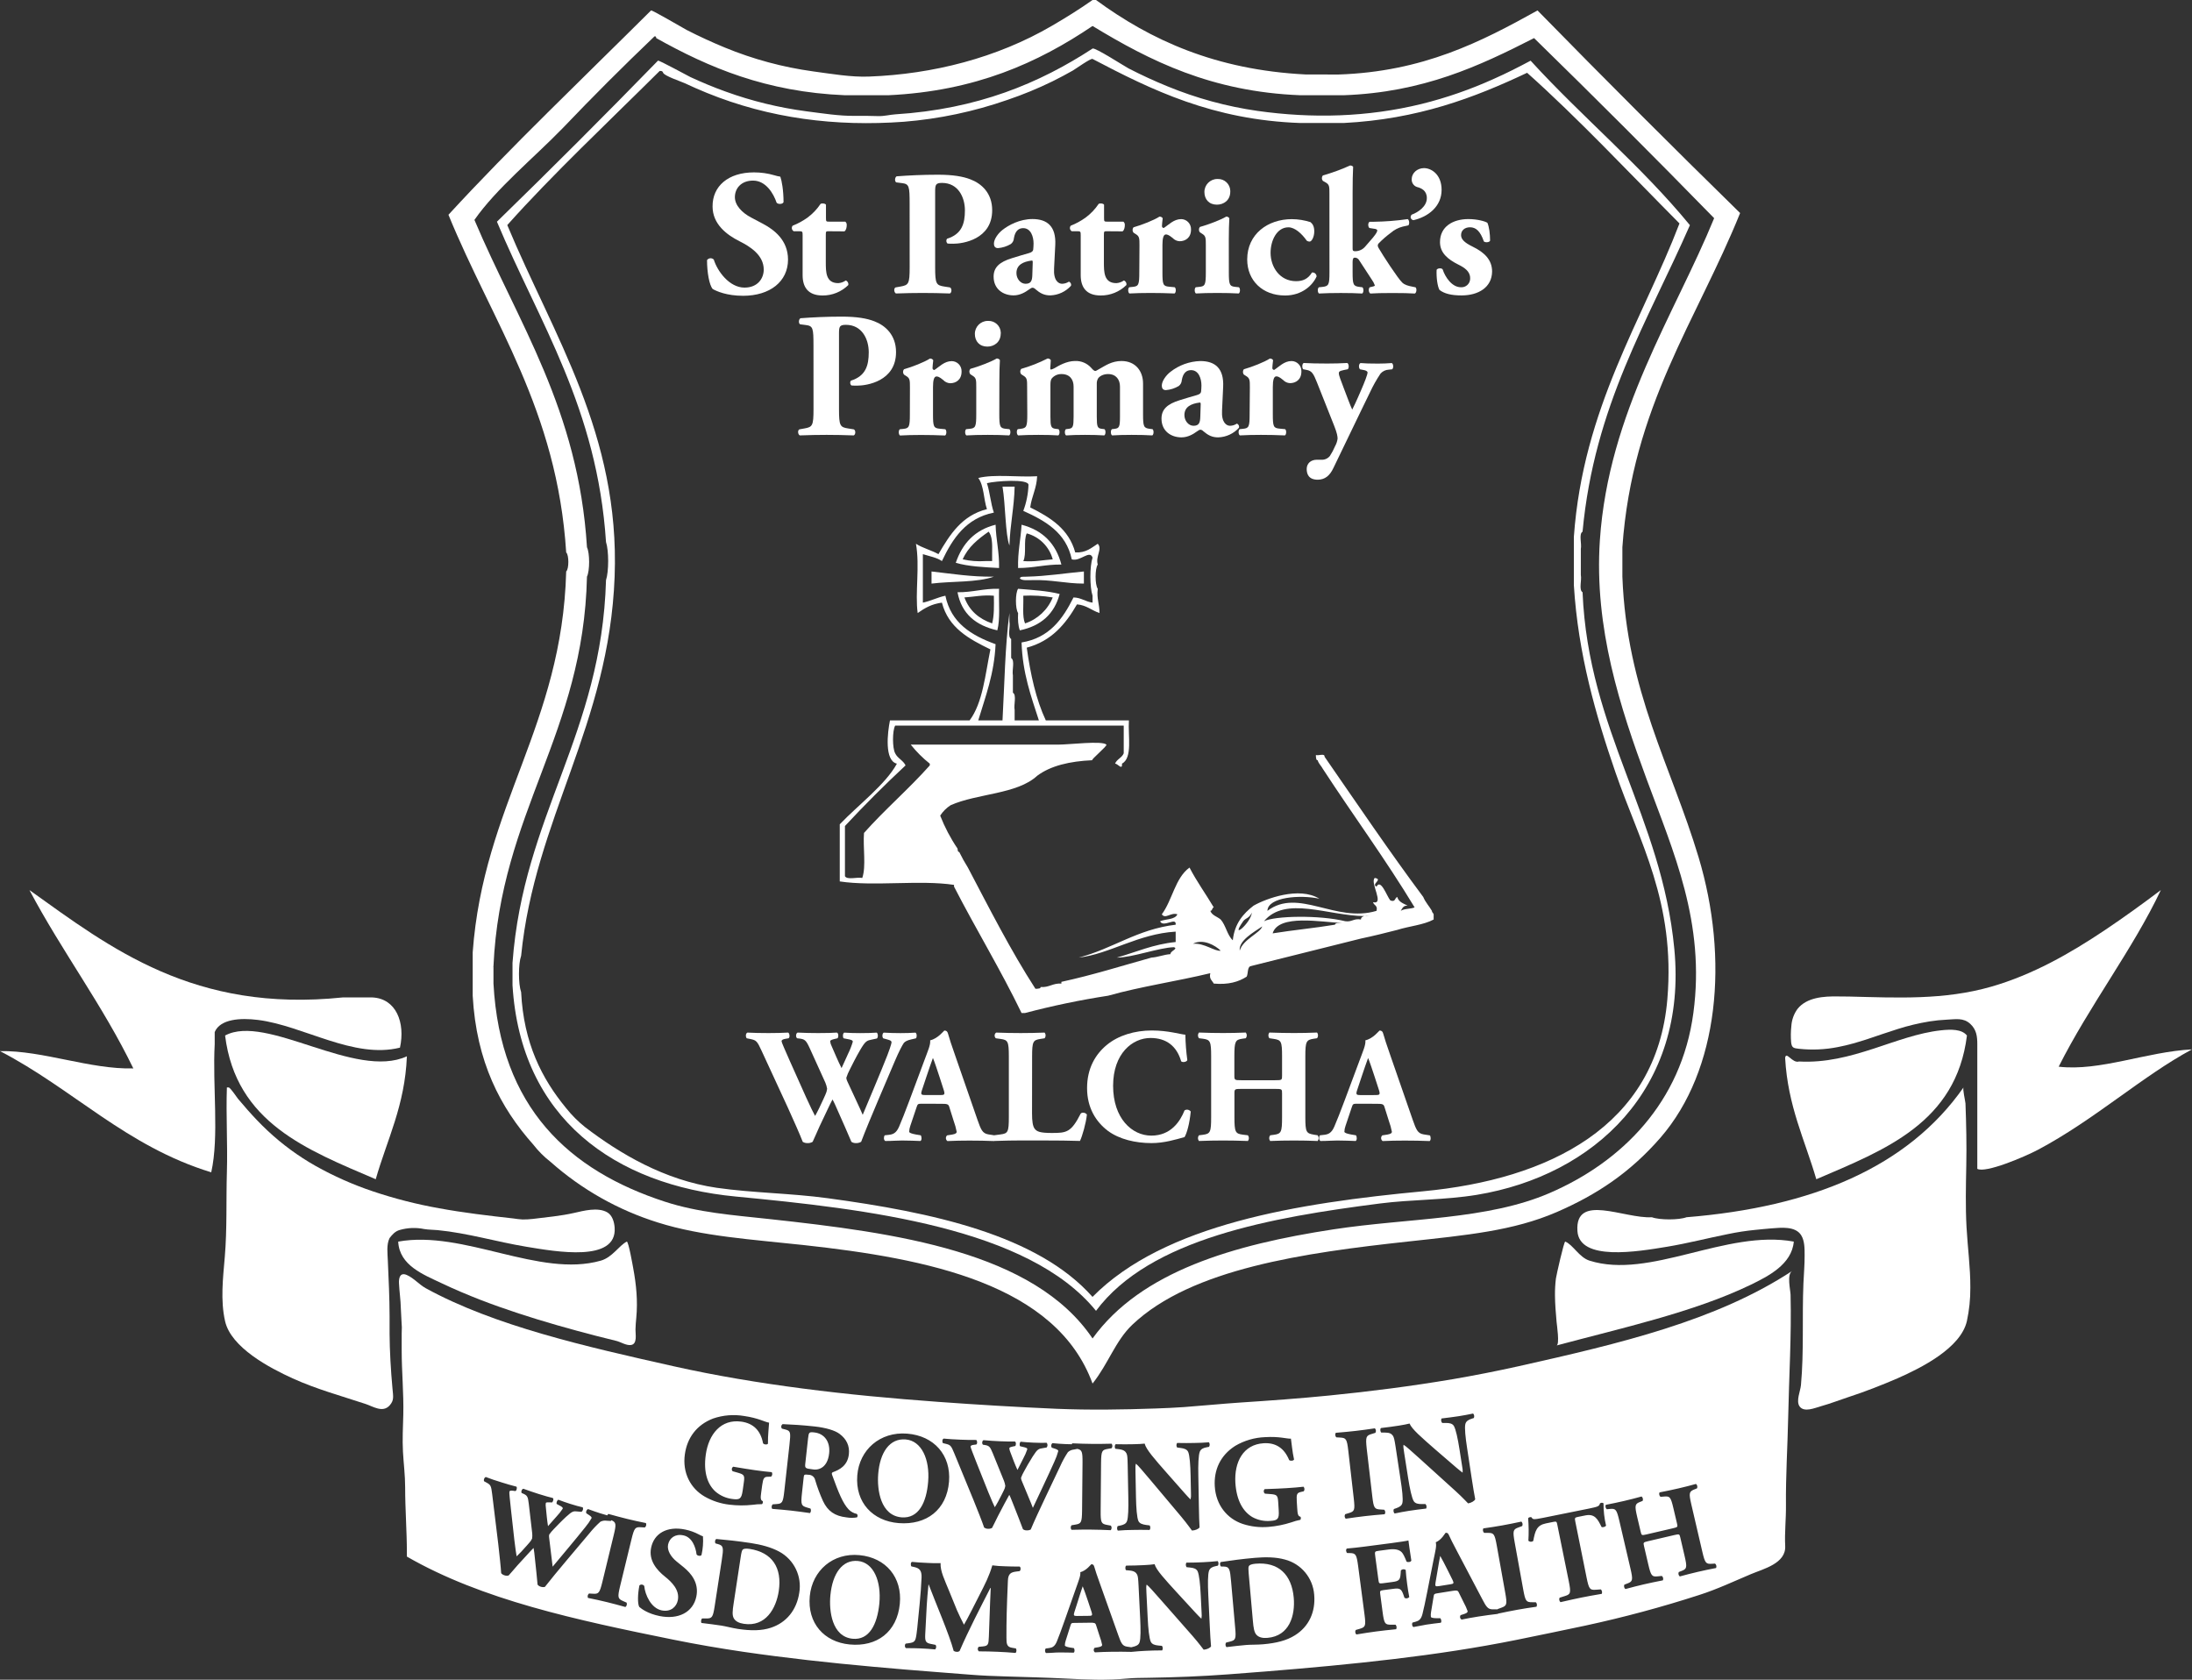
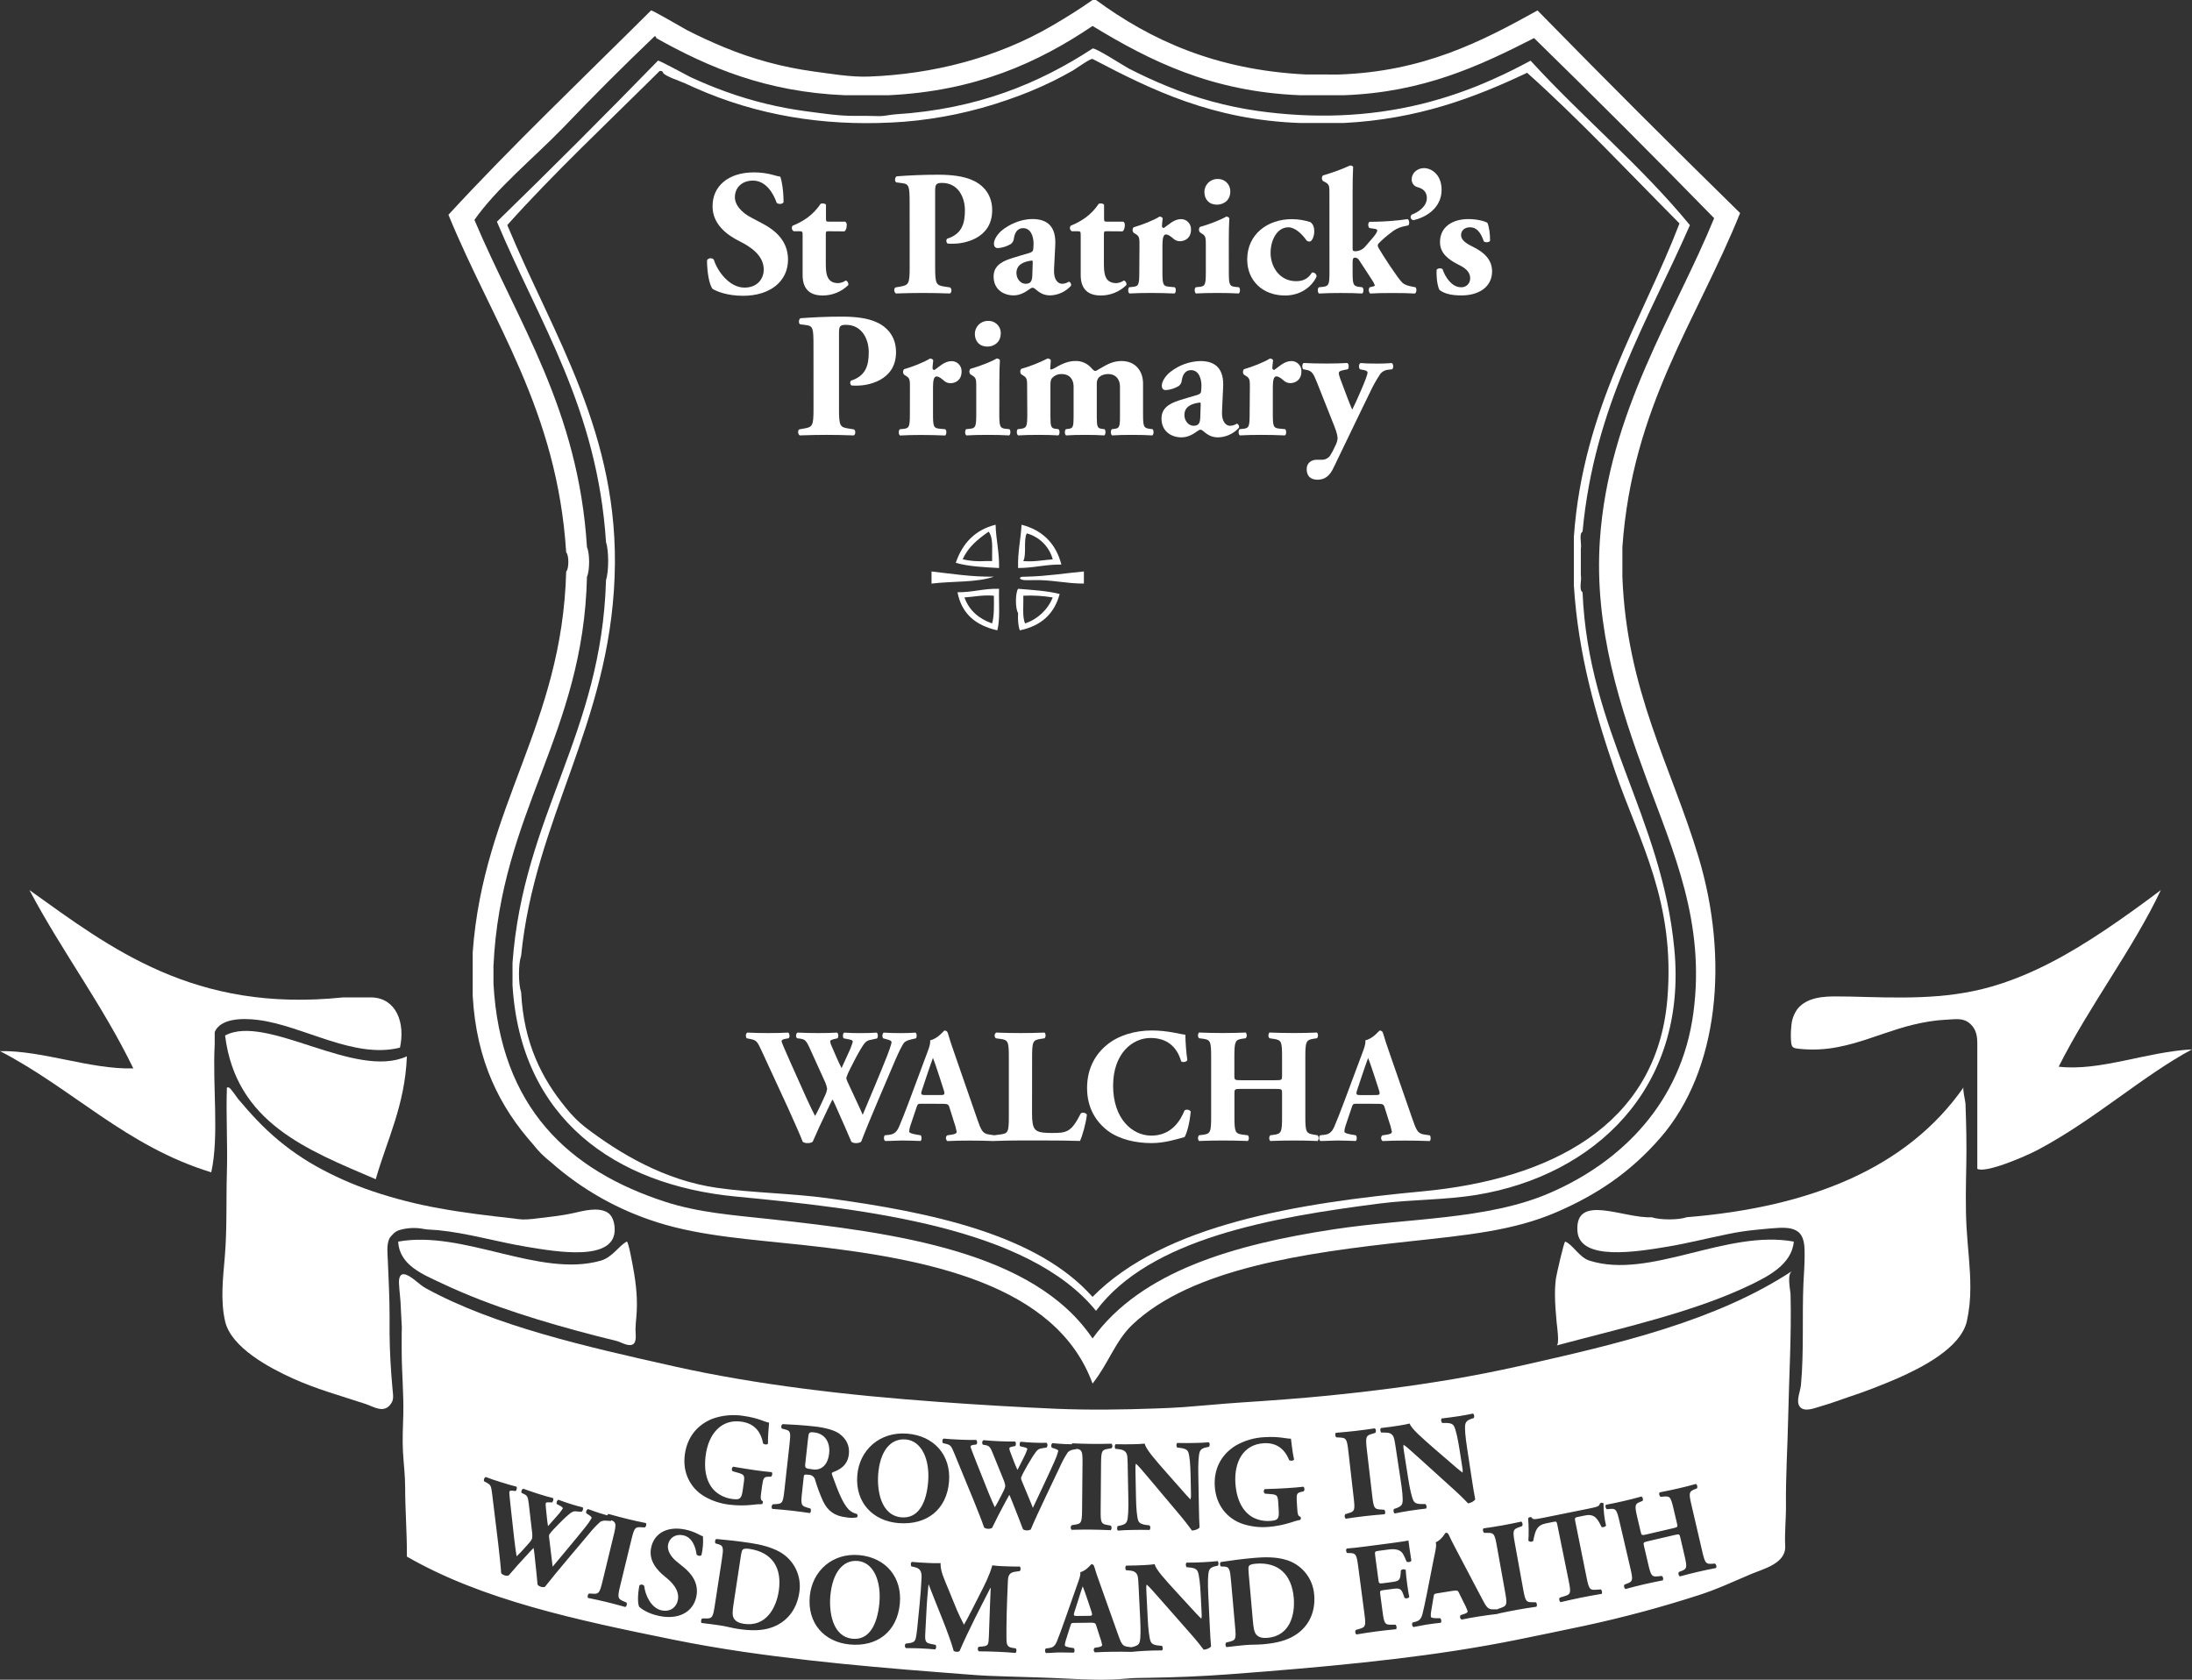
<svg xmlns="http://www.w3.org/2000/svg" id="Layer_1" width="446.61mm" height="342.22mm" viewBox="0 0 1265.98 970.07">
  <rect x="0" y="0" width="1265.98" height="970.07" fill="#333333" stroke="none" />
  <defs>
    <style>.cls-1{fill:#fff;fill-rule:evenodd;}</style>
  </defs>
  <path class="cls-1" d="M589,334.04c1.29,1.38,4.34,1,7,1,11.06-.39,19.35,2,30,2v-7c-11,1-21.27,2.73-33,3-1.5.17-3.69-.36-4,1Z" />
  <path class="cls-1" d="M124,596.04c3.17-7.59,14.92-8.27,25-7,26.3,3.32,55.24,22.69,82,16,3.15-14.35-2.15-28.37-16-29h-17c-86,8.93-134.13-28.49-181-62,18.81,35.52,42.27,66.39,60,103-25,.64-52.22-10.43-77-10,42.15,21.85,72.94,55.06,122,70,4.65-20.68.68-50,2-74v-7Z" />
  <path class="cls-1" d="M1188.98,616.04c17.73-35.27,43.1-68.24,59-102-10.46,7.91-21.12,15.6-32,22.91-20.42,13.71-42.15,26.04-65.91,32.87-27.22,7.83-54.3,6.39-82.07,5.71l-6.64-.06c-7.92-.14-17.9.48-23.24,7.24-2.11,2.91-3.34,6.36-3.54,9.94-.35,3.12-.38,6.26-.11,9.38.36,3.19,1.5,3.32,4.5,3.67,7.51.81,15.11.48,22.52-1,11.81-2.24,22.99-6.82,34.43-10.38,6.07-1.94,12.27-3.42,18.56-4.44,3.29-.52,6.6-.85,9.92-1,5.01-.21,9.58-1.27,13.58,2.49,3.52,3.29,4,7.16,4,11.67v72c4.72,2.64,27.26-6.9,35-11,32.64-17.29,60.26-42.56,89-58-26.32,1.39-53.16,12.78-77,10Z" />
  <path class="cls-1" d="M327,330.04c-2.37,89-47.81,134.86-54,220v25c2.12,38.21,16,64.67,35,86,2.9,3.74,6.26,7.1,10,10,17.95,15.93,39.09,27.86,62,35,25.28,8,54.65,9.8,84,13,71.81,7.83,146,22.53,167,80,9.22-11.59,13.15-24.65,23-34,34.15-32.41,99.45-41.51,159-48,34.18-3.72,61-6.19,86-17,23.06-10,42.38-22.72,60-43,33.86-39,39.63-103.29,22-162-15.87-52.83-41.49-95.8-44-162v-17c5.71-81.29,43-131,68-193-39.42-38.58-78.42-77.58-117-117-32.58,18.08-66,35.36-115,37l-19-.04c-52-2.64-89.45-19.88-121-43h-2c-7.54,5.32-15.47,10.24-23.47,14.9-31.83,18.58-68.81,27.94-105.6,29.32-10.38.43-22.06-1.62-32.38-3-17.5-2.41-34.62-7.04-50.95-13.77-7.5-3.09-14.86-6.48-22.07-10.18-1.8-.93-20.08-11.7-20.53-11.23-38.92,38.75-81.42,79.25-117,118,25.44,62.22,62.77,112.57,68,195,1.66,1.4,1.66,9.6,0,11ZM325,74c17.25-18.08,34.92-35.75,53-53,.85-.18.94.39,1,1,30.38,17,63.53,31.13,109,33h25c50.33-2.34,86.55-18.78,118-40,33.18,20.15,68.7,38,120,40h25c46-1.64,78.43-16.9,110-33,35.09,34.25,69.75,68.92,104,104-22.64,55.4-61,111.95-66,186-3.4,50.71,11.84,96.9,27,138,15.55,42.17,34,82.91,27,135-6.91,51.66-41.3,86-83,104-36.08,15.6-81.44,14.34-125,21-57.27,8.76-111,24.19-139,63-33.86-50.19-113.26-61-187-69-20.9-2.26-40.73-3.72-60-10-55.09-17.94-95.11-54.12-99-126v-9.96c-.83.54-1.24,2.76-1.24,4.98,0-2.24.41-4.48,1.24-5.02,4-89,52-134,54-225v.04c1.66-3.37,1.66-13.63,0-17v-.04c-4.95-79.71-39.83-129.5-65-189,12.59-18.08,34.24-35.76,51-53Z" />
  <path class="cls-1" d="M350,335.04c-2.54,89.13-47.71,135.62-54,221v13c4.73,77,59.17,115.33,129,122,75.26,7.19,169,17.91,208,66,31.16-41.86,101.67-54,164-62,18.35-2.35,37.43-1.94,56-5,67.76-11.16,121.7-61.44,114-142-7.34-76.8-49.64-125.56-53-206-2.28-1.39-.37-7-1-10v-15c.63-3-1.28-8.61,1-10,6.8-72.87,37.74-121.59,62-177-28.09-34.25-62.25-62.42-92-95-7,3.74-14,7.3-21.26,10.51-13.44,6.09-27.41,10.94-41.74,14.49-31.28,7.65-63,8.48-94.79,4-17.8-2.56-35.22-7.31-51.86-14.15-7.68-3.13-15.19-6.59-22.52-10.37-2.22-1.14-19.52-12.34-20.83-11.48-30.63,20-66.37,35-114,38-3.06.2-6.23,1.09-9.73,1.01-4.54-.14-9.03-.2-13.54-.14-9.2.11-18.85-1.47-28-2.63-15.87-2.1-31.47-5.9-46.52-11.35-6.94-2.47-13.75-5.33-20.44-8.41-1.68-.78-18.31-9.95-18.77-9.48-30.58,31.42-61.58,62.42-93,93,24.43,58.23,57.9,107.44,63,185,1.66,5,1.66,17,0,22ZM380.98,40.99c1.16-.16,1.78.22,2,1,.49,1.79,10.5,5.14,12.34,6,4.23,1.97,8.5,3.86,12.83,5.62,36.47,14.86,74.67,19.59,113.85,16.71,20.39-1.64,40.49-5.88,59.81-12.62,8.89-3,17.57-6.58,26-10.7,4.01-1.97,7.95-4.09,11.85-6.29,1.34-.77,10.34-7.2,11.34-6.67,34.28,18,69.44,35.23,120,37h24.98c42.82-2.18,75.45-14.55,106-29,28.75,25.58,59.25,58.08,88,87-21.21,55.46-55.67,106.33-61,181v27.95c2.44,39.74,12.73,75.31,24,108,13.89,40.29,34.7,74.83,30,131-6.16,73.65-68.67,104.17-141,111s-149.53,19-191,61c-31.78-35.88-92.94-48.86-153-57-21.47-2.91-43-3-64-6-30.28-4.39-56.15-19.83-76-35-4.07-3.24-7.76-6.93-11-11-14-17-24.53-37.47-26-67-1.66-4.69-1.66-16.31,0-21,7.84-79.22,50.78-133.12,54-219,3.08-82.19-35.44-139.25-62-203,25.92-29.08,58.75-59.92,88-89Z" />
-   <path class="cls-1" d="M586,281.04h-7c1.75,10.26,1.58,27.74,4,34,.35-12,2.74-21.92,3-34Z" />
  <path class="cls-1" d="M613,326.04c-3.17-12.15-10.84-19.82-23-23-.48,8.52-2.28,15.72-2,25,9,0,15.88-2.12,25-2ZM593,308.04c7.31,1.97,13.03,7.69,15,15-5.62.38-10.46,1.54-17,1,2-4,0-12,2-16Z" />
  <path class="cls-1" d="M538,330.04v7c11.85-1.48,26.15-.52,36-4-13.17.17-24.3-1.7-36-3Z" />
  <path class="cls-1" d="M589,364.04c12.14-2.53,19.94-9.4,23-21-7.17-1.83-15.7-2.3-24-3-1.66,2.38-1.66,11.62,0,14-.2,3.86,0,7.37,1,10ZM591,344.04c5.69-.28,11.39.06,17,1-2.86,7.11-8.72,12.6-16,15-1.69-4-.78-10.55-1-16Z" />
-   <path class="cls-1" d="M822,518.04c-19.64-26.36-38.18-53.82-57-81,.17-2.17-3.55-.45-5-1v1c.22.78,0,2,1,2,.59,2.08,2.1,3.23,3,5,17.49,26.84,36.31,52.36,53,80-2.29,1-6,.63-8,2,.87-1.46,1.5-3.17,4-3-2.44-1.23-5.24-2.09-6-5-1.57.43-.85,3.15-4,2-2-2.29-5.46-12.79-8-8-3.32-1.5,4-4.17-1-5-3,2.59,5.88,15.63-1,14,.43,1.91,2.86,1.81,2,5-23.66,7.14-45.12-13.54-63,0,.17-8.06,19.15-9.4,30-7-11.72-7.25-31,0-38,4-6,4.63-11,10.38-12,20-3.28-3-4-8.64-7-12-2-1.7-5-2.33-6-5,1.32,0,.91-1.75,2-2-4.59-7.74-9.8-14.87-14-23-8.31,6-9.89,18.78-16,27,2.09,3,5.26-1.33,9,0-1.45,3.21-6.71,2.62-10,4,1.7,4,9.59-2.78,9,2-22.32,2.68-36.17,13.83-56,19,17.7-2,34.28-13.72,56-15v6c-13,1.3-22.84,5.83-34,9,8.74.07,24.41-5.8,33-6,2.71.9-2.29,2.24-2,4-4,.28-7,1.72-11,2-17.22,4.78-33.91,10.09-52,14v1c-5-.34-7,2.34-12,2,0,1-1.22.78-2,1h-1c-14.26-22.08-26.48-46.19-39-70-1.83-2.91-3.5-5.91-5-9-1,0-.78-1.22-1-2-4.03-5.94-7.38-12.32-10-19,1.56-2.4,3.6-4.44,6-6,15.45-6.88,38.4-6.26,50-17,7.77-5.82,18.8-8.41,31.82-8.99-.93-.24,8.88-8.31,8.18-9.01-2.41-2.41-21.3,0-28,0h-85c3.23,4.07,6.93,7.77,11,11v1c-12.08,13.58-25.92,25.42-38,39-.66,8.34,1.32,19.32-1,26-3-.63-8.61,1.28-10-1v-29c11.25-12.08,22.92-23.75,35-35-1.38-2.95-4.62-4.05-6-7-1.66-3-1.66-13,0-16h132v16c-1,2.63-4,3.37-5,6,1.33-.15,3.72,3.36,4,1v-1c6.23-3.43,3.41-15.92,4-25h-48c-5.63-12-8.84-26.49-11-42,14.23-3.77,22.42-13.58,29-25,5.54.46,8.49,3.51,13,5,.07-5.07-1.72-8.28-1-14-1.66-2.38-1.66-11.62,0-14-1.4-4.79,2.88-9.05,0-12-3.69,2.31-6.69,5.31-13,5-3.71-13.62-14.43-20.24-26-26,.85-6.48,3.71-10.95,4-18-11,.66-24.66-1.33-34,1,3.3,4.37,3.06,12.27,5,18-14.39,3.61-21.39,14.61-28,26-4.06-2.27-9.14-3.53-13-6,2.33,12.77-.59,28.65,1,40,3.92-2.74,8.06-5.27,14-6,3.76,14.57,15.66,21,28,27-3,14.71-4.43,30.9-12,41h-46c-1.45,7.13-3.3,23.29,4,25-6.6,12.07-22.24,23.76-33,35v33c19.68,3,46.31-1,66,2v1c12.68,24.66,26.83,47.83,39,73h2c15.81-4.17,31.84-7.51,48-10,18.71-5.29,39.67-8.33,59-13-.79,3.46,1.11,4.22,2,6,8.44.77,14.36-1,19-4,.91-1.75.34-5,2-6,21.33-5.33,42.67-10.67,64-16,7.18-1.49,14.08-3.25,21-5,6.82-2.18,15.17-2.83,21-6v-3c-.19-.81-1-1-1-2-1.59-2.74-3.73-4.93-5-8ZM575,372.04c-13.94-5.06-25.75-12.25-29-28-4.68,1-8.32,3-13,4v-28c3.79,1.21,8.06,1.94,11,4,6.23-13.1,13.9-24.76,30-28-1.81-5.19-2.27-11.73-4-17,4.94-1.24,24-2.66,24,1-.18,5.13-1.19,10.2-3,15,12.86,5.8,24.74,12.59,28,28,4.88,1.48,10.37-5.74,12-1-1.66,5-1.66,17,0,22v4c-4.11-.55-6.47-2.87-11-3-6.22,12.45-13.94,23.39-30,26,.57,17.76,5.52,31.15,10,45h-14v-6c-.63-3,1.28-8.61-1-10v-10c-.63-3,1.28-8.61-1-10v-11c-2.28-1.39-.37-7-1-10v-5c-2.57,19.43-2.84,41.16-4,62h-14c4.16-13.84,9.22-26.78,10-44ZM788.07,529.08c.85-.14,1.87-.11,2.93-.04-.97.04-1.94.05-2.93.04-1.15.19-1.99.7-2.07,1.96-4.12-.79-5.13,1.54-9,1-15.11-3.69-40.88-3.14-47,0,12.36-14.84,36.99-3.16,58.07-2.96ZM729,535.04c-1.18,3.84-11.19,7.46-13,14-.75-5.77,8-10.63,13-14ZM718,532.04c1.33-1.91,3.5-1.59,5-5-.55,6.15-13,16.41-5,5ZM689,545.04c5.8-3.11,13,1,16,4-3.3.61-9.43-4.55-16-4ZM775,533.04c-1.5.17-3.69-.36-4,1-11.73,1.94-24.23,3.11-36,5,3.37-11.3,28.19-6.47,40-6Z" />
-   <path class="cls-1" d="M1136,598.04c-3-3.76-9.26-3.62-15-3-26,2.82-51.31,19.69-82,18-3.83,1.26-7.5-6.37-8-2,1.54,27.79,11.38,47.29,18,70,39.69-17,80.72-32.61,87-83Z" />
  <path class="cls-1" d="M225,770.04v-10.01c-.01-10.52-.56-21.58-1.01-32-.14-4.12-.9-9.16,1-13,1.58-2.06,3.26-3.96,5.85-4.68,4.61-1.33,9.47-1.51,14.17-.54,2.55.43,5.14.37,7.71.62,17.27,1.67,33.99,6.74,51.27,9.6,17.28,2.86,52.36,9.1,51-11-.22-3.22-1.33-7.22-4.33-8.91-5.42-3.07-13.54-.88-19.14.39-7.86,1.77-15.71,2.44-23.71,3.44-1.99.23-4,.34-6,.33-1.78-.11-3.55-.3-5.31-.59-14.36-1.59-28.72-3.28-42.93-5.89-12.96-2.31-25.72-5.57-38.2-9.76-11.47-3.85-22.55-8.76-33.1-14.68-9.99-5.65-19.27-12.46-27.65-20.3-4.11-3.84-7.98-7.92-11.71-12.14-1.86-2.1-3.69-4.24-5.49-6.39-.76-.91-4.38-6.49-5.38-6.49h-1c-.56,16.28.48,32.62,0,48.86-.48,16.24.16,32.82-1.21,49-1.03,12.27-2.59,24.98.17,37.14,3.46,15.23,25.67,26.94,39,33,13.67,6.21,27.92,10.09,42.13,14.78,4.3,1.42,9.87,5.27,13.87.89,2.66-3,2.13-4.95,1.66-10-.92-10.01-1.61-21.67-1.66-31.67Z" />
  <path class="cls-1" d="M918,728.05c-5.94-1.88-9.56-9.23-14-11-.69-.28-5.18,19.63-5.39,21.35-.39,3.2-.57,6.42-.54,9.64.03,5.11.48,10.21.93,15.39.15,1.68,1.86,13.12,0,13.62,37.55-10.08,79.12-19.15,112-35,10.26-5,23.87-11.83,25-25-39.12-7.11-83.07,22.07-118,11Z" />
  <path class="cls-1" d="M1135.62,673.04c.24-11.91-.02-23.94-.47-35.81-.11-1.45-1.74-8.34-1.11-9.24-32.23,46.1-87.54,69.13-160,75-4.36,1.66-15.64,1.66-20,0-16,.94-44.5-14.18-43,8,1.18,17.51,34.5,11.91,52,9,11.75-1.96,23.31-4.95,35-7.29,5.17-1.08,10.39-1.89,15.64-2.4,3.15-.28,6.28-.67,9.43-.89,5.43-.39,13.72-1.43,17.14,3.94,2.07,3.3,2,7.94,2,11.69.04,5.41-.47,10.81-.69,16.21-.81,19.56.35,39.19-1.43,58.71-.31,3.43-2.99,9.17-.78,12.28,2.61,3.68,8.96.82,12.27-.09,5.42-1.5,10.64-3.56,16-5.32,9.62-3.14,19.07-6.84,28.34-10.84,13.6-6,36.46-17.42,40-33,1.37-6.33,2.04-12.8,2-19.28.07-11.71-1.57-23.31-2.2-35-.65-11.88-.37-23.78-.14-35.67Z" />
  <path class="cls-1" d="M575,303.04c-12,3-19.18,10.82-23,22,7.23,2.1,16.13,2.54,25,3,.22-9.22-1.76-16.24-2-25ZM556,323.04c3.14-7.2,8.92-11.75,15-16,2.07,2.6,2.12,7.21,2,12v5h-4c-4.36.29-8.74-.05-13-1Z" />
  <path class="cls-1" d="M577,340.04c-8.92-.25-15.24,2.09-24,2,2.39,12.61,10.76,19.24,23,22,1.74-6.59.75-15.92,1-24ZM573,360.04c-7.67-2.66-13.22-7.44-16-15,5.62-.38,10.46-1.54,17-1,.09,5.75.22,11.55-1,16Z" />
  <path class="cls-1" d="M130,598.04c6.28,50.39,47.33,66,87,83,6.61-23.06,16.84-42.49,18-71-29.72,13.69-81.23-24.85-105-12Z" />
  <path class="cls-1" d="M254.98,741.06c7.46,3.55,15.07,6.75,22.77,9.75,14.43,5.54,29.16,10.29,44,14.54,7.51,2.15,15.05,4.21,22.62,6.16,3.84.99,7.69,1.95,11.54,2.88,2.6.63,5.73,2.75,8.45,2.39,3.91-.49,2.59-6.4,2.66-9,.05-2.26.25-4.5.46-6.74.94-9.74-.02-19.21-1.79-28.73-.21-1.13-2.71-15.51-3.71-15.25-4.57,2.35-8.26,9.08-15,11-35.37,10.09-79.21-17.81-117-11,.67,13.85,14.81,19.14,25,24Z" />
  <path class="cls-1" d="M431.65,596.35c-1.03.47-1.13,2.35-.38,3.29l2.35.47c3.11.68,3.67,1.13,6.21,6.68l15.32,33.18c3.19,7.05,6.95,15.45,8.46,19.45.76.49,1.64.75,2.54.75,1.12.1,2.23-.17,3.19-.75,1.51-3.1,2.54-5.83,3.95-8.83l4.32-9.12c1.2-2.63,2.35-4.89,3.2-6.49.85,1.41,2.07,4.24,3.38,7.24l3.95,8.93c1.13,2.63,2.57,6.02,3.57,8.27.75.51,1.64.77,2.54.75,1.08.06,2.16-.2,3.1-.75,4.61-12.22,14.85-35.62,19.46-46.62,2.54-5.92,4.17-8.93,5.17-10.43.66-.85,2.07-1.6,4.23-2.07l2.79-.64c.66-.75.56-2.82-.28-3.29-2.65.19-5.36.28-8.65.28-2.82,0-6.68-.09-9.68-.28-.85.47-1.04,2.45-.28,3.29l2.06.57c1.22.37,2.73.66,2.73,1.69s-1.79,6.01-2.44,7.61c-4.52,11.47-9.69,23.41-14.2,34.31-.56-1.32-1.88-4.32-4.32-9.49l-4.42-9.5c-.4-.73-.65-1.53-.75-2.35.54-1.69,1.23-3.32,2.07-4.88,1.22-2.45,3.57-7.15,5.82-11,3.29-5.64,3.95-5.64,7.15-6.3l2.63-.56c.85-.66.66-2.92-.09-3.39-2.45.19-5.93.28-9.59.28-3.1,0-6.49-.09-9.21-.28-.85.47-.94,2.63-.29,3.29l3.39.66c1.5.38,1.88.66,1.88,1.32-.7,2.39-1.62,4.72-2.73,6.95l-.84,1.88-2.92,6.39c-.84-1.69-2.07-4.2-2.91-6.2l-2.82-6.49c-.46-.88-.75-1.83-.85-2.82,0-.65,1.41-1.03,2.54-1.31l1.69-.4c.62-.47.75-3.01-.38-3.29-2.44.19-6.01.28-10.81.28-4.13,0-7.84-.09-11.84-.28-1.03.38-1.22,2.54-.28,3.29l.94.1c3.57.37,4.23,1.03,6.39,5.73l9,19.83c.46,1.12.79,2.29,1,3.48-.12,1.14-.44,2.26-.94,3.29l-1.22,2.73c-1.51,3.38-3.67,7.8-4.8,9.68-1.17-2.26-2.54-4.89-5.17-10.72l-9.3-20.77c-2.89-6.58-4.89-11.01-4.89-11.66s.66-1.12,2.35-1.41l1.69-.28c.94-.56.56-2.91-.19-3.29-3.57.19-7.24.28-11.37.28-4.79,0-8.74-.09-12.22-.28Z" />
  <path class="cls-1" d="M624.16,643.13c-5.55,10.91-8.18,11.19-16.73,11.19-6.86,0-8.56-.84-9.78-2.35s-1.6-4.51-1.6-8.93l.04-32.88c0-8.74.57-9.49,4.8-10.15l2.44-.38c.75-.97.75-2.32,0-3.29-4.7.19-9.4.28-13.91.28-4.51,0-9.21-.09-14.1-.28-.11.08-.21.17-.3.27-.81.86-.76,2.22.11,3.02l2.73.38c4.23.56,4.79,1.41,4.79,10.15v35c0,8.69-.56,9.44-4.79,10l-3.57.47s-.02.03-.03.04l-3.4-.53c-3.48-.56-4.3-2.73-6.3-8.37l-12.78-36.84c-2.35-6.68-3.48-10.15-4.23-12.88-.38-1.41-.94-1.88-2.16-1.88-.18,0-3.67,4.64-8.18,5.64.28,2.73-1.32,6.02-3.48,11.94l-8.55,22.93c-2.54,6.73-4.32,11.3-5.92,15s-3.48,4.42-5.74,4.7l-2.53.28c-.66.76-.72,2.73.28,3.29,4.32,0,6.48-.28,9.68-.28,3.95.09,7.33.09,10.62.28.94-.47.75-2.63.19-3.29l-2.82-.47c-2.63-.47-3.85-1.03-3.85-1.59.04-1.16.26-2.3.65-3.39l3.67-10.9c.56-1.79.84-1.88,3.1-1.88l11.19.04c3.29,0,4.04.19,4.51,1.69l2.54,8.08c.77,2.08,1.36,4.22,1.78,6.4,0,.59-.37,1.22-2.54,1.59l-3,.47c-.1.09-.2.2-.28.31-.69.95-.49,2.28.46,2.98,4.33-.19,7.99-.28,12.69-.28s9.97.09,14.48.28c.06-.04.1-.1.15-.15.03.03.05.06.08.08,5.85-.19,10.53-.28,14.85-.28h12.6c7.71,0,16.71.09,21.71.28,1.27-2.53,3.53-10.34,4-15.22-.66-1.13-2.82-1.51-3.57-.57ZM543.23,632.43h-8.77c-2.38,0-2.85-.29-2-2.82l2.35-7.05c1.37-4.33,3.25-9.4,4-11.56.85,1.97,2.54,7.09,3.85,11.09l2.45,7.61c.75,2.44.28,2.73-1.88,2.73Z" />
  <path class="cls-1" d="M684.13,641.28c-2.54,6.39-7.9,14.57-19.18,14.57s-22.08-10.05-22.08-28.76,11.18-27.63,21.61-27.63c9.12,0,15.14,4.69,17.68,13.44.65.84,3.19.47,3.57-.66-.67-4.86-1.04-9.76-1.13-14.67-2.82-.18-9.78-2.44-19.4-2.44-9.74,0-19.33,2.82-26,8.37-6.49,5.35-11.37,13.44-11.37,24.9s5.17,19.46,11.93,24.63c6.68,4.98,16.08,7.14,25.29,7.14,7.33,0,14-2.06,19.08-3.47,1.32-2.16,2.91-7.76,3.57-14.76-.84-1.12-2.39-1.4-3.57-.66Z" />
  <path class="cls-1" d="M758.77,655.29c-4.32-.75-4.88-1.41-4.88-10.15v-35c0-8.74.56-9.59,4.88-10.25l1.88-.28c.76-.97.76-2.32,0-3.29-4.32.19-8.74.28-13.25.28s-9.12-.09-14.29-.28c-.75.97-.75,2.32,0,3.29l2.54.38c4.33.66,4.8,1.41,4.8,10.15v10.9c0,2.73,0,2.82-4,2.82h-19.55c-3.91,0-4-.09-4-2.82v-10.9c0-8.74.56-9.68,4.61-10.25l2-.28c.75-.97.75-2.32,0-3.29-4.14.19-8.84.28-13.07.28-4.51,0-9.4-.09-14-.28-.75.97-.75,2.32,0,3.29l2.25.28c4.33.57,4.8,1.51,4.8,10.25v35c0,8.74-.47,9.68-4.8,10.24l-2.25.28c-.75.97-.75,2.32,0,3.29,4.79-.19,9.49-.28,14-.28,4.23,0,8.93.09,14.29.28.75-.97.75-2.32,0-3.29l-3-.37c-4.23-.57-4.79-1.41-4.79-10.15v-13.54c0-2.63.14-2.73,4-2.73h19.51c4,0,4,.1,4,2.73v13.54c0,8.74-.47,9.68-4.8,10.24l-2.07.28c-.75.97-.75,2.32,0,3.29,4.55-.19,9.15-.28,13.82-.28,4.32,0,8.93.09,13.63.28.75-.97.75-2.32,0-3.29l-2.26-.37Z" />
  <path class="cls-1" d="M822.21,655.14c-3.47-.56-4.29-2.73-6.29-8.37l-12.79-36.84c-2.35-6.68-3.47-10.15-4.23-12.88-.37-1.41-.94-1.88-2.16-1.88-.17,0-3.66,4.64-8.17,5.64.28,2.73-1.32,6.02-3.48,11.94l-8.56,22.93c-2.53,6.73-4.32,11.3-5.92,15s-3.48,4.42-5.73,4.7l-2.54.28c-.66.76-.72,2.73.28,3.29,4.33,0,6.49-.28,9.68-.28,3.95.09,7.34.09,10.63.28.94-.47.75-2.63.18-3.29l-2.82-.47c-2.63-.47-3.85-1.03-3.85-1.59.04-1.16.26-2.3.66-3.39l3.66-10.9c.57-1.79.85-1.88,3.11-1.88l11.17.04c3.29,0,4.04.19,4.51,1.69l2.54,8.08c.77,2.08,1.37,4.22,1.79,6.4,0,.59-.38,1.22-2.54,1.59l-3,.47c-.1.1-.2.2-.28.31-.69.95-.48,2.28.47,2.98,4.32-.19,7.99-.28,12.69-.28s9.96.09,14.47.28c.85-.56.66-2.82.1-3.29l-3.58-.56ZM794.58,632.43l-8.79.02c-2.37,0-2.84-.29-2-2.82l2.35-7.05c1.37-4.33,3.25-9.4,4-11.56.86,1.97,2.54,7.09,3.86,11.09l2.46,7.59c.75,2.44.28,2.73-1.88,2.73Z" />
  <path class="cls-1" d="M429.14,170.83c15.56,0,25.96-8.24,25.98-20.9,0-11.33-8.14-17.31-14.52-20.71l-6.8-3.6c-5.15-2.68-9.37-7.01-9.37-11.74,0-5.15,3.7-9.58,10.5-9.58,7.42,0,11.85,7.52,13.6,12.77.91,1.03,3.49.93,4-.31,0-6.9-1.03-12.46-1.85-14.73-1.19-.18-2.36-.46-3.5-.82-3.81-1.11-7.77-1.66-11.74-1.65-14.9,0-24,8.03-23.9,19.67,0,10.2,8.14,16.38,15.55,20.09,6.17,3.09,14,8.03,14,16.37,0,5.15-3.5,10.41-11.12,10.41-8.72,0-15.66-9.48-17.72-16.17-.12-.12-.25-.24-.39-.33-1.15-.8-2.72-.51-3.52.63,0,7.01,1.29,14.42,3.29,16.69,2.17,1.24,8.04,3.91,17.51,3.91Z" />
  <path class="cls-1" d="M458.4,133.54h3.15c1.89,0,2,.2,2,2.37v23c0,6.74,2.98,11.74,11.53,11.74,5.54.04,10.87-2.12,14.83-6,.27-1.13-.35-2.27-1.44-2.67-1.27.9-2.77,1.43-4.32,1.54-7.21,0-7.21-6.39-7.21-12.15v-15.45c0-2.27.1-2.37,1.44-2.37l9.31.07c1.03-.61,1.34-2.47,1.34-3.61.07-.76-.24-1.51-.83-2h-9.16c-1.9,0-2-.06-2-2.06v-7.73c-.52-.82-2.37-.92-3.09-.51-2.06,3.09-4.64,5.8-7.62,8-2.65,1.89-5.52,3.45-8.55,4.64-.06.08-.12.17-.17.25-.59,1.03-.24,2.34.79,2.94Z" />
  <path class="cls-1" d="M517.44,169.49c5.56-.2,10.51-.3,15.45-.3s9.99.1,15.75.3c1.14-.61,1.14-2.98,0-3.5l-3.29-.51c-4.64-.72-5.26-1.55-5.26-11.13v-43.46c0-4.12.19-5.25,4-5.25,9.27,0,13.19,8.24,13.19,15.86s-1.76,13.7-10.3,16.37c-.68.86-.55,2.1.3,2.79,1.14.1,2.06.1,3.3.1,5.45,0,22.45-2.47,22.45-19.37,0-9.99-6.28-15.44-12.56-17.81-4.33-1.68-10.1-2.68-18.85-2.68s-17,.41-23.79.93c-1.14.72-1.14,2.98-.21,3.5l3.19.41c4.33.51,4.54,1.75,4.54,12.15l.02,36.46c0,9.58-.62,10.3-5.26,11.13l-2.88.51c-1.13.5-.93,2.89.21,3.5Z" />
  <path class="cls-1" d="M594.25,146.18c-2.88.82-5.76,1.65-9.68,2.88-7.52,2.27-10.71,5.46-10.71,10.71,0,7.21,5.54,10.82,11.54,10.82,3.81,0,6.9-1.96,8.75-3.3,1.03-.72,1.65-1.13,2.16-1.13.64.05,1.23.34,1.65.82,2.78,2.37,5.05,3.61,8.65,3.61,4.57-.15,8.89-2.16,11.95-5.56.29-.99-.25-2.04-1.23-2.37-1.17.77-2.52,1.19-3.92,1.23-2.06,0-5.05-1.85-4.63-8.85l.69-13.6c.51-10.61-4.53-14.94-13.19-14.94-7.3,0-13.8,3.51-17.3,6.29-2.47,1.93-4.94,5.25-4.94,7.93,0,1.44.61,2.57,2.37,2.57,2.62-.22,5.15-1.03,7.41-2.37,1.04-.79,1.68-1.99,1.75-3.29.72-4.43,2.89-5.87,5.36-5.87,4.46,0,6,4.94,6,8.86,0,1.23-.1,2.36-.2,3.5-.11.82-.62,1.54-2.48,2.06ZM596.42,152.36l-.21,6.53c-.1,3.15-.72,5-3.91,5-2.89,0-5.26-2.88-5.26-6.18,0-4.84,4.02-6.59,8.66-7.21.72-.14.82.21.72,1.86Z" />
  <path class="cls-1" d="M619,133.54h3.16c1.9,0,2,.2,2,2.37v23c0,6.74,2.99,11.74,11.54,11.74,5.54.04,10.87-2.12,14.83-6,.27-1.13-.35-2.27-1.44-2.67-1.28.9-2.77,1.43-4.33,1.54-7.21,0-7.21-6.39-7.21-12.15v-15.45c0-2.27.11-2.37,1.45-2.37l9.3.07c1.03-.61,1.34-2.47,1.34-3.61.07-.76-.24-1.51-.82-2h-9.17c-1.9,0-2-.06-2-2.06v-7.73c-.52-.82-2.37-.92-3.09-.51-2.06,3.09-4.64,5.8-7.63,8-2.65,1.89-5.51,3.45-8.54,4.64-.07.08-.13.17-.18.27-.59,1.03-.23,2.33.79,2.92Z" />
  <path class="cls-1" d="M652.31,169.49c3.4-.2,7.93-.3,12.15-.3,4.84,0,8.91.1,13.91.3.92-.6.92-2.98.1-3.6l-3.3-.31c-3.4-.34-3.81-1.13-3.81-8.34v-15.66c0-3.91.56-6.18,2-6.18.62,0,1.54.11,3.91,2.06,1.04,1.12,2.47,1.79,4,1.86,3.3,0,6.59-1.96,6.59-6.7,0-.08,0-.17,0-.25.04-3.18-2.49-5.79-5.67-5.83-4.33,0-7.32,3.4-10.1,5.15-.79-.23-1-.51-1-1.23,0-.93.21-2.37.42-4.43-.41-.62-1.12-.97-1.86-.93-3.15,2.06-10.26,4.84-15,6.18-.72.9-.72,2.19,0,3.09l1.45.93c2,1.24,2,2.47,2,6.59l-.1,15.35c0,7.21-.41,8.13-3.81,8.44l-2,.21c-.82.6-.82,2.99.11,3.6Z" />
  <path class="cls-1" d="M690.71,169.49c3.36-.2,7.62-.3,12.36-.3s8.75.1,12.36.3c.93-.6.93-2.98.1-3.6l-2-.21c-3.4-.31-3.82-1.23-3.82-8.44l-.02-18.94c0-4.64.11-9.17.31-12.26-.39-.61-1.06-.97-1.78-.96-3.09,1.88-10.4,4.66-15.24,6-.72.9-.72,2.19,0,3.09l1.44.92c2,1.24,2,2.48,2,6.6v15.55c0,7.21-.41,8.13-3.81,8.44l-2,.21c-.83.6-.83,2.99.1,3.6Z" />
  <path class="cls-1" d="M702.81,118.2c3.92,0,7.73-2.52,7.73-7.52h0c0-.18,0-.35,0-.53-.12-3.86-3.35-6.9-7.21-6.78-.1,0-.2,0-.29,0-4.13.02-7.46,3.39-7.44,7.52,0,4.22,2.68,7.31,7.21,7.31Z" />
  <path class="cls-1" d="M742.16,170.66c9.78,0,15.96-5.85,18.23-11,0-.11-.01-.23-.03-.34-.2-1.27-1.39-2.13-2.65-1.93-2.26,3.76-5.35,5-9.17,5-9.47,0-14.72-8.24-14.72-16.38,0-7.11,3.6-14.73,10.3-14.73,3.7,0,7.72,3.61,10.6,7.73.48.35,1.06.53,1.65.51,1.24,0,2.68-2.78,2.68-5.87,0-2.78-.82-4.22-2.16-5.35-3.5-1.13-7.15-1.72-10.82-1.73-13.9,0-25.75,8.66-25.75,23.28,0,12.16,8.84,20.81,21.84,20.81Z" />
  <path class="cls-1" d="M761.81,169.51c3.57-.2,7.84-.3,12.57-.3s9.06.1,12.36.3c.92-.6.92-2.98.1-3.6l-1.65-.21c-3.59-.44-4-1.23-4-8.44v-6c0-1.95.51-2.47,1.23-2.47,1.08-.02,2.09.58,2.58,1.55l7.28,11.15c.74,1.01,1.33,2.12,1.75,3.3,0,.41-.65.61-1.65.82l-1.34.31c-.82.93-.59,3.09.41,3.6,2.89-.2,6.67-.3,12.67-.3s9.81.1,13,.3c1.03-.41,1.24-2.88.41-3.6l-1.54-.31c-2.68-.51-4.64-1.03-6.08-2.37-2.57-2.37-11.64-16.37-13.49-19.67-.38-.52-.63-1.12-.72-1.75.03-.51.25-.98.61-1.34,2.14-2.18,4.45-4.18,6.91-6,1.99-1.72,4.35-2.96,6.9-3.61l3.29-.72c.72-.82.59-3.09-.41-3.61-6.45.93-12.95,1.44-19.46,1.53h-2.47c-1.03.41-1.13,2.67-.2,3.6l2.57.41c1,.08,2,.38,2,1s-.52,1.75-2.47,4.12l-4.33,5c-1.45,1.84-3.66,2.9-6,2.88-1.14,0-1.44-.3-1.44-1.44v-32.35c0-6.45.1-10.77.3-15-.45-.48-1.09-.75-1.75-.72-5.11,2.3-10.37,4.23-15.76,5.77-.72.9-.72,2.19,0,3.09l1.76,1c2.06,1.24,2.06,2.37,2.06,6.49l.02,45.34c0,7.21-.42,8.03-4.12,8.44l-2,.21c-.83.6-.83,2.99.1,3.6Z" />
  <path class="cls-1" d="M816.32,127.16c8.55-1.95,16.27-7.93,16.27-17.51,0-8.96-5.97-12.56-10.17-12.56-3.91,0-7.1,2.88-7.1,6.38-.12,2.04,1.15,3.91,3.09,4.54,2.47.61,5.66,2.06,5.66,6.38,0,4.84-5.04,8.24-8.75,9.58-.34.3-.55.71-.61,1.16-.12,1,.6,1.91,1.61,2.03Z" />
  <path class="cls-1" d="M842.27,152.81c3.5,1.72,6.8,3.91,6.8,7.72.02.25.02.5,0,.75-.21,2.75-2.61,4.82-5.36,4.61-5.25,0-9.16-6.08-10.5-10.3-.62-.93-2.88-.79-3.5.21-.21,4.63.51,9.57,1.65,11.63,2.78,2.17,6.9,3.2,12.78,3.18,9.68,0,17.51-4.64,17.61-13.8,0-6.7-4.33-11.02-11.33-14.42-4.64-2.27-6.59-4.23-6.59-6.6,0-2.78,2.15-4.53,5.15-4.53,3.37,0,5.94,2.14,8,8.14.61.72,3.19.72,3.61-.41,0-3.92-.55-8.04-1.55-10.3-1.11-.83-5.75-2.17-11-2.17-8.86,0-16.38,4.29-16.38,13.29,0,6.2,4.43,9.91,10.61,13Z" />
  <path class="cls-1" d="M462.3,183.79c-1.14.72-1.14,2.99-.21,3.5l3.19.41c4.33.52,4.54,1.75,4.54,12.16l.02,36.46c0,9.58-.62,10.3-5.26,11.12l-2.88.52c-1.13.5-.93,2.88.2,3.5,5.57-.21,10.5-.31,15.45-.31s9.99.1,15.76.31c1.14-.62,1.14-2.99,0-3.5l-3.29-.52c-4.64-.72-5.26-1.54-5.26-11.12v-43.47c0-4.12.19-5.25,4-5.25,9.27,0,13.18,8.24,13.18,15.86s-1.75,13.7-10.3,16.38c-.67.86-.53,2.09.31,2.78,1.14.1,2.06.1,3.3.1,5.45,0,22.45-2.47,22.45-19.36,0-9.99-6.28-15.45-12.56-17.82-4.33-1.68-10.1-2.68-18.85-2.68s-17,.41-23.79.93Z" />
  <path class="cls-1" d="M521.69,247.7l-2,.2c-.82.61-.82,2.99.1,3.61,3.4-.21,7.93-.31,12.16-.31,4.84,0,8.96.1,13.9.31.93-.61.93-2.99.1-3.61l-3.29-.31c-3.4-.34-3.81-1.13-3.81-8.34v-15.65c0-3.92.55-6.18,2-6.18.61,0,1.54.06,3.91,2.06,1.04,1.12,2.48,1.78,4,1.85,3.29,0,6.59-1.96,6.59-6.7,0-.08,0-.17,0-.25.04-3.18-2.5-5.78-5.68-5.82-4.32,0-7.31,3.4-10.09,5.15-.8-.24-1-.52-1-1.24,0-.92.2-2.37.41-4.43-.41-.65-1.14-1.02-1.9-.97-3.16,2.06-10.26,4.84-15,6.18-.72.9-.72,2.19,0,3.09l1.44.92c2,1.24,2,2.47,2,6.59l-.04,15.4c0,7.21-.41,8.14-3.81,8.45Z" />
  <path class="cls-1" d="M560.02,247.65l-2,.2c-.82.61-.82,2.99.11,3.61,3.35-.21,7.61-.31,12.35-.31s8.76.1,12.36.31c.93-.61.93-2.99.11-3.61l-2-.2c-3.4-.31-3.81-1.24-3.81-8.45l.04-18.98c0-4.63.1-9.17.31-12.26-.41-.61-1.12-.96-1.86-.92-3.09,1.88-10.4,4.66-15.24,6-.72.9-.72,2.19,0,3.09l1.44.93c2,1.23,2,2.47,2,6.59v15.55c0,7.21-.41,8.14-3.81,8.45Z" />
  <path class="cls-1" d="M577.96,192.65h.04c0-.19,0-.39,0-.58-.14-3.86-3.39-6.88-7.25-6.74-.1,0-.2,0-.3,0-4.13.03-7.45,3.4-7.42,7.52,0,4.23,2.68,7.32,7.21,7.32,3.91,0,7.72-2.58,7.72-7.52Z" />
  <path class="cls-1" d="M589.49,247.65l-1.65.2c-.8.61-.8,2.99.2,3.61,3.1-.21,7.11-.31,11.75-.31,4.94,0,8.24.1,11.43.31.93-.61.93-2.99.1-3.61l-1.65-.2c-2.59-.31-3-1.24-3-6.9v-18.44c0-1.81.2-3.09.82-3.81,1.39-1.61,3.43-2.52,5.56-2.47,4.94,0,7,3.29,7,7.21v17.51c0,5.66-.42,6.59-2.78,6.9l-1.65.2c-.83.61-.83,2.99.1,3.61,2.68-.21,6.8-.31,10.92-.31,4.63,0,7.93.1,11.12.31.93-.61.93-2.99.1-3.61l-1.64-.2c-2.37-.31-2.78-1.24-2.78-6.9v-19.06c-.06-1.08.19-2.15.72-3.09.77-1.23,2.88-2.57,5.77-2.57,4.73,0,6.9,3.29,6.9,7.21v17.51c0,5.66-.43,6.59-3,6.9l-1.65.2c-.82.61-.82,2.99.1,3.61,2.79-.21,7.11-.31,11.23-.31,4.89,0,8.81.1,12,.31.93-.61.93-2.99.11-3.61l-1.65-.2c-3.4-.45-3.81-1.24-3.81-8.45v-17.71c0-7.13-4.33-13-12.47-13-5.56,0-9.47,2.77-11.74,4-1.96,1.04-2.88,1.76-3.29,1.76-.62,0-1.24-.42-2.48-1.86-2.36-2.62-5.75-4.05-9.27-3.91-4.94,0-9.57,2.78-11.84,4.12-.63.35-1.3.63-2,.82-.31,0-.51-.1-.51-.82s.31-3.19.31-4.64c-.41-.61-1.12-.96-1.86-.92-4.88,2.48-9.98,4.49-15.24,6-.72.9-.72,2.19,0,3.09l1.44.93c2,1.23,2,2.47,2,6.59l.09,15.55c0,7.21-.41,8.03-3.81,8.45Z" />
  <path class="cls-1" d="M691.21,228.18c-2.88.82-5.76,1.65-9.68,2.88-7.52,2.27-10.71,5.46-10.71,10.72,0,7.21,5.54,10.81,11.54,10.81,3.81,0,6.9-1.96,8.75-3.3,1.03-.72,1.65-1.13,2.16-1.13.64.05,1.23.35,1.65.83,2.78,2.36,5.05,3.6,8.65,3.6,4.59-.14,8.93-2.15,12-5.56.29-.99-.26-2.04-1.24-2.37-1.16.78-2.52,1.21-3.91,1.24-2.06,0-5.05-1.86-4.63-8.86l.64-13.6c.51-10.61-4.54-14.93-13.19-14.93-6.29.18-12.36,2.38-17.3,6.28-2.47,1.93-4.94,5.25-4.94,7.93,0,1.44.61,2.58,2.37,2.58,2.62-.22,5.15-1.03,7.41-2.37,1.04-.79,1.68-2,1.75-3.3.72-4.43,2.89-5.87,5.36-5.87,4.46,0,6,4.95,6,8.86,0,1.23-.1,2.37-.21,3.5-.1.82-.61,1.55-2.47,2.06ZM693.43,234.36l-.21,6.49c-.1,3.19-.72,5.05-3.91,5.05-2.89,0-5.26-2.89-5.26-6.18,0-4.84,4.02-6.6,8.66-7.21.72-.15.82.2.72,1.85Z" />
  <path class="cls-1" d="M719.85,217.26c2,1.24,2,2.47,2,6.59l-.13,15.35c0,7.21-.41,8.14-3.81,8.45l-1.95.2c-.83.61-.83,2.99.1,3.61,3.4-.21,7.93-.31,12.15-.31,4.84,0,8.91.1,13.91.31.92-.61.92-2.99.1-3.61l-3.3-.31c-3.4-.34-3.81-1.13-3.81-8.34v-15.65c0-3.92.56-6.18,2-6.18.62,0,1.54.06,3.91,2.06,1.04,1.12,2.48,1.78,4,1.85,3.3,0,6.59-1.96,6.59-6.7,0-.09,0-.17,0-.26.04-3.17-2.5-5.77-5.67-5.81-4.33,0-7.32,3.4-10.1,5.15-.79-.24-1-.52-1-1.24,0-.92.21-2.37.42-4.43-.41-.61-1.12-.96-1.86-.92-3.16,2.06-10.27,4.84-15,6.18-.73.9-.73,2.19,0,3.09l1.44.92Z" />
  <path class="cls-1" d="M776.34,213.66l2.06-.41c.82-.73.69-3.2-.31-3.61-3.81.21-7.73.31-11.54.31-5.46,0-9.89-.1-13.59-.31-1.03.41-1.03,2.88-.31,3.61l1.8.35c3.3.51,4.18,2.36,6.18,7.31l9.89,24.92c1.69,4.23,2,6.18,2,7.52-.2,1.52-.69,2.99-1.45,4.33-.83,1.97-1.83,3.87-3,5.66-1.22,1.51-3.11,2.33-5.05,2.17h-2.47c-3.61,0-5.87,2.26-5.87,5.35,0,2.78,1.03,6.28,6.59,6.18,3.86-.1,6.69-2.16,8.86-6.8l15.65-32.44,5.46-11.23c1.74-3.76,3.78-7.37,6.08-10.81,1.21-1.37,2.92-2.19,4.74-2.27l1.95-.2c.93-.61.8-3.2-.2-3.61-2.67.21-5.33.31-8,.31-4.64,0-7.73-.1-10-.31-1.13.31-1.23,2.88-.31,3.61l2.06.41c1.27.2,2.27.72,2.27,1.44,0,1.13-1.65,5.46-3.81,10.4l-1.85,4.23c-1.04,2.26-2.06,4.63-3.2,6.79-1.23-2.57-3.5-8.85-4.63-11.74-1.96-5.25-3.09-7.93-3.09-9.16,0-1,.2-1.38,3.09-2Z" />
  <path class="cls-1" d="M432.91,894.53c-2-.3-3.41-.14-3.94.39s-.82,1.92-1.17,4.22l-4.12,27.07c-.63,4.07-.89,6.76.19,8.52s3.09,2.67,5.72,3.07c12.6,1.92,18.64-8.84,20.18-18.92,2-13.35-3.68-22.34-16.86-24.35Z" />
  <path class="cls-1" d="M495.51,901.51h0c-9-.87-14.7,7.24-15.91,19.71-.89,9.1.85,24,12.8,25.2,9.61.94,14.28-8.26,15.46-20.35,1.23-12.76-3.26-23.67-12.35-24.56Z" />
-   <path class="cls-1" d="M836.12,906.86c-1.52-3-3.45-6.82-4.35-8.27-.32,1.79-1.15,6-1.7,9.6l-1,5.85c-.34,2.1,0,2.26,1.88,2l6.89-1.1c1.67-.26,2-.54,1.12-2.37l-2.84-5.71Z" />
  <path class="cls-1" d="M725.04,903.09c-2,.18-3.34.67-3.73,1.31s-.33,2.06-.13,4.38l2.41,27.26c.36,4.11.74,6.79,2.2,8.24s3.65,1.87,6.29,1.63c12.7-1.12,16-13,15.12-23.16-1.19-13.45-8.87-20.83-22.16-19.66Z" />
  <path class="cls-1" d="M523,831.31c-9.2-.72-14.81,7.49-15.8,20-.72,9.12,1.34,24,13.53,25,9.79.77,14.36-8.5,15.32-20.61,1.03-12.82-3.76-23.66-13.05-24.39Z" />
  <path class="cls-1" d="M469.41,848.6c2.08.4,4.24-.14,5.89-1.47,1.41-1.13,3.09-3.36,3.57-7.76.73-6.71-2.74-11.46-8.56-12.1-3-.34-3.23-.13-3.62,3.45l-1.6,14.54c-.28,2.61-.08,2.85,4.32,3.34Z" />
  <path class="cls-1" d="M838.89,796.54c-23.61,3.99-47.38,7.04-71.21,9.41-17.11,1.71-34.24,2.93-51.4,4.06-10.8.72-21.56,1.82-32.35,2.61-5.45.4-10.96.62-16.45.82-19.16.68-38.12.96-57.29.18-22.78-1-45.55-2.34-68.28-4-26.2-1.91-52.44-4.32-78.44-7.72-24.98-3.26-49.88-7.35-74.47-12.86-50.77-11.38-103.41-23.31-143-45-3.9-2.13-7.01-5.94-11.06-7.7-3.89-1.68-4.67,1.68-4.51,4.84.23,4.74.97,9.61,1.07,14.36l.38,7.5c.23,2.33.27,4.67.11,7v9.89c0,12.36,1.22,24.69.93,37-.19,7.19-.59,14.38-.19,21.57.39,6.83,1.26,13.62,1.26,20.47,0,12.68,1,25.33,1,38v2c43.39,25,97.74,36.6,154,48,13.34,2.71,26.84,5,40.34,7,24.84,3.61,49.84,6.36,74.84,8.61,12.78,1.2,25.57,2.2,38.37,3.2,6,.47,12,.95,18,1.4,6.73.55,13.48.81,20.22,1,11.57.34,23.12.65,34.68,1.23,11.82.61,23.68,1.12,35.48,0,4.07-.38,8.15-.38,12.23-.44,15.46-.25,30.92-.84,46.34-2,7.08-.52,14.16-1.07,21.24-1.64,24.87-1.99,49.72-4.26,74.49-7.21,23.71-2.83,47.37-6.36,70.78-11.08,13.15-2.67,26.29-5.39,39.41-8.17,22.25-4.79,44.25-10.7,65.9-17.71,10.41-3.32,20-7.88,30-12.09,7.12-3,20.24-6.13,19.72-16.2-.4-7.76.53-15.7.44-23.49-.17-17,.94-34,1.29-51,.49-23.64,1.95-47.04,1.37-70.72-.13-2.97-2.23-11.62.87-13.62-43.73,28.76-99.52,41.89-158,55-12.67,2.81-25.37,5.31-38.11,7.5ZM713.37,835.04c5.25-3.09,11.18-4.82,17.27-5.05,8.31-.51,12.54,1,14.93.88.37,2.23.77,7.47,1.8,12-.25.84-2.27,1-2.84.32-2.83-6.89-7.76-10.11-14.73-9.68-11.9.74-17,11-16.32,22.8.67,10.71,4.73,16.84,9.8,19.84,3.18,1.75,6.81,2.52,10.43,2.21,4.27-.27,5.11-1.15,4.81-6l-.29-4.72c-.25-4-.73-4.46-4.35-4.76l-3.32-.25c-.76-.56-.93-1.63-.37-2.39.06-.08.13-.16.2-.23,5.33-.18,9-.33,12.67-.56s7.26-.52,9.79-.83c.65.73.71,1.81.16,2.62l-1.7.41c-2.22.51-2.62,1.28-2.37,5.33l.26,4.12c.19,3.14.43,4.63,1.87,4.84.32.28.33,1.56-.11,1.81-1.76.35-3.49.83-5.17,1.45-4.26,1.38-8.67,2.26-13.14,2.62-5.03.44-10.11-.14-14.91-1.71-9-3-15.48-10.91-16.15-21.69-.59-9.38,3.11-17.85,11.78-23.38ZM644.44,834.07c3.53.08,7.28.08,10.35,0,2.55-.05,4.73-.17,6.3-.35.82,3.36,5.8,9,12.71,16.85l6.44,7.3c3.38,3.84,5.61,6.42,7.36,8.11.26-1.11.34-2.25.24-3.38l-.21-10.35c-.12-6.07-.53-11.69-1.39-13.7-.71-1.56-2.37-2.05-4.4-2.31l-2-.26c-.52-.8-.52-1.83,0-2.63,4,.07,7,.09,10,0,2.77,0,5.47-.18,8.39-.39.54.78.56,1.81.06,2.62l-1.35.26c-1.94.33-3.36,1-4,2.55-.78,2-1,7.67-.85,13.74l.32,17.91c.1,4.88.19,9.6.39,12.07-.51.91-2.59,1.78-4.39,1.82-.08,0-2.63-3.78-6.24-8.06l-17.74-21.1c-4.45-5.24-7-8.34-8.36-9.44-.36.76-.34,2-.28,4.81l.29,14.55c.11,6.07.53,11.69,1.39,13.7.71,1.56,2.44,2,4.4,2.31l2.1.26c.52.79.52,1.83,0,2.62-4-.07-7-.08-10,0-2.77,0-5.55.18-8.39.39-.54-.79-.56-1.82-.05-2.63l1.27-.25c2-.41,3.5-1,4.07-2.55.79-2,.9-7.67.78-13.75l-.37-19c-.09-4.13-.19-5.32-.66-6.37-.62-1.26-1.69-2.14-4.32-2.46l-2.11-.26c-.53-.59-.49-2.39.25-2.63ZM448.31,868.65c3.42-.23,3.92-.7,4.67-7.56l2.94-26.42c.82-7.46.76-8.29-2.32-9.09l-2-.51c-.62-.71-.54-1.79.17-2.41.08-.07.17-.13.26-.19,5.63.24,11.48.58,18.56,1.36,6.34.7,11.68,2.26,14.32,4.29,4.05,3,5.88,7,5.35,11.75-.73,6.64-5.51,9-9.13,10.32-.78.29-.83.74-.55,1.6,3.82,10.53,6.27,16.45,9.51,19.9,1.29,1.34,2.95,2.26,4.77,2.64.57.53.6,1.42.08,2-1.99.34-4.01.34-6,0-6.86-.75-10.91-3.68-13.61-9.41-1.79-3.95-3.31-8.03-4.54-12.19-.38-1.73-1.9-2.97-3.67-3-2.61-.28-2.77-.15-2.94,1.34l-1,9.17c-.75,6.86-.36,7.43,2.92,8.4l2,.59c.43.85.32,1.88-.29,2.61-3.93-.58-7.36-1-10.93-1.43-3.73-.41-7-.69-10.91-1-.51-.83-.4-1.9.28-2.61l2.06-.15ZM395.55,839.82c1.31-9.28,6.63-16.86,16.25-20.57,5.76-1.98,11.92-2.49,17.93-1.48,8.24,1.17,12.08,3.53,14.45,3.86-.09,2.26-.75,7.47-.65,12.11-.41.77-2.43.56-2.84-.25-1.39-7.32-5.58-11.47-12.48-12.45-11.81-1.67-18.92,7.32-20.58,19-1.5,10.62,1.24,17.45,5.61,21.4,2.76,2.36,6.16,3.84,9.77,4.27,4.24.6,5.24-.1,5.93-4.92l.66-4.68c.57-4,.18-4.52-3.31-5.54l-3.2-.91c-.63-.69-.59-1.77.11-2.4.08-.07.17-.14.26-.2,5.25.89,8.88,1.48,12.52,2s7.21.94,9.76,1.15c.48.85.33,1.92-.37,2.6l-1.75.06c-2.28,0-2.83.73-3.4,4.74l-.57,4.21c-.44,3.12-.5,4.63.87,5.12.25.34,0,1.59-.48,1.75-1.79-.01-3.59.12-5.36.38-4.45.49-8.94.47-13.39-.08-5.03-.57-9.89-2.16-14.29-4.67-8.19-4.72-13-13.8-11.45-24.5ZM364.7,889.04l-6.52,26.82c-1.66,6.85-1.36,7.46,1.8,8.85l1.91.85c.37.9.08,1.94-.69,2.53-3.83-1.08-7.32-2-10.69-2.83s-7-1.63-10.94-2.42c-.39-.89-.14-1.94.62-2.55l2.1.12c3.43.22,4-.19,5.65-7l6.51-26.82c1.58-6.48,1.38-7.38-1.31-8.63-.12.19-.25.35-.4.44l-2.33-.14c-1.25-.21-2.53,0-3.65.58-2.31,2.06-4.44,4.31-6.37,6.73-6.07,7.29-19.33,22.7-25.7,30.92-.83.19-1.7.14-2.5-.16-.68-.2-1.29-.61-1.72-1.17-.23-2-.48-4.87-.69-7.14l-.82-7.72c-.27-2.6-.5-5-.8-6.31-1,1-2.4,2.47-3.94,4.19l-5.42,5.92c-1.77,2-3.2,3.79-5.06,5.8-.85.22-1.76.16-2.57-.18-.68-.21-1.27-.62-1.72-1.17-.18-3.35-1-10.68-1.68-16.8l-3.52-28.85c-.58-4.82-.89-5.31-3.05-6.54l-1.64-.91c-.34-.89.18-2.3,1.06-2.42,2.56,1,5.49,2,9.08,3.09,3.09,1,5.86,1.76,8.57,2.46.48.46.19,2.34-.64,2.55l-1.34-.19c-1.33-.18-1.93,0-2.09.52-.16.52.26,4.33.87,10l2,18c.58,5,1,7.38,1.31,9.37,1.29-1.17,4-4,5.9-6.25l1.56-1.78c.63-.67,1.13-1.45,1.49-2.29.12-.96.15-1.93.06-2.89l-2-17.22c-.49-4.08-.83-4.74-3.41-5.86l-.68-.29c-.52-.8.14-2.4,1-2.44,3,1.09,5.7,2,8.79,3,3.59,1.12,6.28,1.89,8.16,2.32.77.48.09,2.39-.51,2.59l-1.29-.08c-.91,0-2.05-.1-2.21.4-.14.78-.14,1.57,0,2.35l.56,5.6c.16,1.7.47,3.92.7,5.4l3.7-4.18,1.09-1.23c1.36-1.44,2.6-3,3.7-4.65.15-.5-.06-.81-1.09-1.45l-2.38-1.29c-.33-.66.25-2.28,1-2.44,2,.78,4.5,1.65,6.82,2.38,2.74.86,5.37,1.61,7.24,2,.39.93.08,2.01-.74,2.6l-2.1-.19c-2.55-.25-3-.41-6.85,3.11-2.61,2.4-5.49,5.43-7,7-1,1-1.91,2.08-2.71,3.24-.13.66-.13,1.34,0,2l1,8.27c.59,4.51.86,7.11,1,8.24,6-7.24,12.71-15.11,18.83-22.78,1.36-1.63,2.58-3.38,3.64-5.22.23-.72-.81-1.36-1.63-1.93l-1.41-.91c-.33-.95.1-1.99,1-2.44,2.2.85,5.06,1.83,7.17,2.49,1.43.45,2.72.82,3.95,1.16.14-.32.35-.6.63-.83,3.83,1.09,7.4,2,10.83,2.87s7,1.61,10.87,2.4c.39.89.14,1.94-.62,2.55l-2.09-.12c-3.44-.22-4,.19-5.65,7ZM402.29,897.7c-.47-4-2.48-10-7.68-11-4.77-1-8,1.66-8.76,5.33-.69,3.38,1.64,7.07,4.86,9.72l4.29,3.49c4,3.34,8.82,8.76,7.17,16.85-1.89,9.04-10.38,13.43-21.28,11.21-6.65-1.35-10.37-4.1-11.71-5.29-1-1.9-.9-7.38.11-12.38.71-.7,1.85-.68,2.55.03.09.09.17.2.24.31.47,5.07,3.94,12.82,10.07,14.07,5.35,1.08,8.57-2.16,9.32-5.84,1.21-5.95-3.56-10.59-7.44-13.68-4.66-3.71-9.47-9.28-8-16.55,1.63-8.32,9.15-12.76,19.62-10.63,2.79.56,5.49,1.53,8,2.86.75.42,1.53.78,2.34,1.08.25,3.62-.04,7.25-.84,10.78-.54.81-2.36.51-2.86-.36ZM461.61,919.89c-1.51,9.93-7.4,17.23-16.42,20.18-5.34,1.76-11.46,1.81-19,.67-3.43-.52-7-1.52-9.63-1.92-3.49-.53-7.22-1-11.4-1.51-.51-.54-.24-2.32.4-2.6h2.31c3.36,0,3.89-.55,4.93-7.37l4.04-26.23c1.08-7,1.14-8.47-2.15-9.35l-1.36-.36c-.67-.48-.35-2.63.54-2.58,6.18.57,11.9,1.14,19.63,2.31,6,.91,11.86,2.42,16.6,5,8.52,4.65,13.14,14.19,11.51,23.76ZM519.69,926.24c-1.58,16.27-13.24,25-29,23.48-14.75-1.43-24.5-12.33-23-27.93,1.43-14.78,13.4-25.14,28.73-23.65s24.74,12.95,23.27,28.1ZM519.06,879.64c-15-1.18-25.17-11.92-23.94-27.54,1.17-14.81,13.14-25.37,28.77-24.14s25.42,12.5,24.22,27.68c-1.29,16.3-13,25.23-29.05,24ZM588.98,907.35l-2.15.28c-3,.4-4.55,1.23-4.72,5.2-.67,15.44-.88,23.54-.84,33,0,3.46.21,5.27,3.07,5.77l2.34.4c.56.62.49,2.35-.26,2.61-3.38-.29-6.54-.51-10.15-.66-3.32-.15-7.37-.25-10.91-.25-.75-.59-.88-1.68-.3-2.43.06-.07.12-.14.19-.2l2.23-.2c3.4-.31,3.44-1.21,3.64-5.78l.7-19.49.37-8.54h-.19c-6,11.76-12.4,24-17.81,36.47-.43.32-.96.48-1.49.46-.67,0-1.32-.19-1.9-.53-2.47-9.42-10.72-28.4-14.42-38.32h-.14c-.51,4.86-.73,8.15-1,12-.28,4.87-.68,12.36-.88,16.86-.16,3.74.24,4.81,3.16,5.39l2.85.57c.52.83.41,1.91-.26,2.62-2.72-.27-5.88-.48-8.68-.6-2.35-.1-5.15-.15-8.1-.13-.95-.34-.86-2.29-.18-2.63l1.33-.17c3.78-.51,4.25-.94,4.89-5.57.53-3.65,1-10.16,1.78-17.26.51-5,.92-11.08,1.1-15.12.18-4.27-1.39-5.47-4.31-6.12l-1.54-.34c-.56-.62-.48-2.42.34-2.61,2.5.25,5.66.47,9.27.62,2.43.11,4.56.2,7.22.09-.2,4.65,2.18,9.33,5.11,16.51l4.4,10.78c.6,1.53,3,6.36,4,8.28,1-1.75,2.31-4,4.49-8.36l4.11-8.08c3.87-7.57,5.88-11.46,7.78-17.84,2.41.32,4.85.5,7.28.54,2.43.11,5.82.18,8.48.15.79.48.73,1.91.1,2.63ZM592.8,883.83c-.72,0-1.42-.24-2-.68-.75-1.83-1.76-4.58-2.57-6.71l-2.85-7.25c-1-2.44-1.83-4.73-2.46-5.88-.73,1.24-1.7,3-2.77,5.06l-3.74,7.13c-1.23,2.35-2.14,4.49-3.44,6.91-.79.43-1.69.61-2.58.49-.72-.03-1.41-.27-2-.68-1.06-3.2-3.78-10.07-6.1-15.79l-11.11-27c-1.84-4.51-2.27-4.9-4.73-5.53l-1.85-.45c-.57-.77-.43-2.27.41-2.62,2.76.27,5.91.48,9.73.63,3.29.14,6.22.19,9.07.16.59.33.81,2.21,0,2.63l-1.35.17c-1.36.17-1.9.52-1.92,1s1.4,4.12,3.51,9.46l6.73,16.87c1.9,4.73,2.94,6.88,3.76,8.71,1-1.46,2.84-4.91,4.15-7.56l1.06-2.13c.44-.81.73-1.68.86-2.59-.14-.96-.37-1.9-.71-2.81l-6.54-16.11c-1.56-3.82-2.07-4.36-4.9-4.78l-.75-.11c-.72-.63-.5-2.35.34-2.62,3.21.29,6.13.48,9.43.62,3.82.16,6.67.2,8.62.14.89.26.74,2.28.2,2.63l-1.29.25c-.91.19-2,.44-2.07,1,.05.79.25,1.56.58,2.27l2,5.27c.61,1.6,1.5,3.66,2.11,5l2.54-5,.74-1.47c.96-1.75,1.76-3.57,2.4-5.46,0-.52-.27-.76-1.46-1.11l-2.67-.64c-.5-.54-.36-2.26.33-2.61,2.17.24,4.86.42,7.34.53,2.92.12,5.69.16,7.65.09.64.79.64,1.91,0,2.7l-2.11.37c-2.57.42-3.1.39-5.91,4.78-1.92,3-4,6.67-5,8.58-.71,1.22-1.32,2.5-1.81,3.82.05.66.23,1.3.52,1.9l3.21,7.72c1.78,4.2,2.73,6.64,3.13,7.71,3.94-8.45,8.47-17.8,12.47-26.8.9-1.93,1.64-3.94,2.2-6,0-.75-1.15-1.1-2.11-1.44l-1.63-.52c-.56-.83-.42-1.95.33-2.62,2.39.25,5.46.46,7.71.55,1.26.05,2.41.08,3.5.09.07-.19.16-.37.29-.54,4,.19,7.8.3,11.4.33s7.27,0,11.32-.11c.6.77.6,1.85,0,2.62l-2.1.36c-3.46.57-3.91,1.09-4,8.14l-.23,27.6c-.06,7,.38,7.58,3.82,8.21l2.1.39c.57.8.53,1.88-.1,2.63-4-.19-7.72-.3-11.25-.33s-7.35,0-11.4.11c-.6-.77-.6-1.85,0-2.62l2.1-.36c3.46-.56,3.91-1.08,4-8.13l.26-27.6c.05-6.37-.31-7.42-2.98-8.03l-2.02.39c-1.28.11-2.49.64-3.44,1.51-1.72,2.58-3.22,5.3-4.47,8.14-4,8.62-13,26.94-17,36.53-.77.4-1.64.57-2.5.49ZM703.42,904.2l-1.31.29c-1.9.39-3.27,1.06-3.85,2.67-.71,2.06-.73,7.69-.43,13.76l.86,17.88c.24,4.87.47,9.59.74,12-.47.93-2.49,1.85-4.26,1.94-.07,0-2.69-3.7-6.36-7.87l-18.06-20.53c-4.53-5.11-7.12-8.14-8.5-9.2-.33.77-.26,2-.13,4.82l.72,14.53c.3,6.06.87,11.67,1.78,13.65.74,1.54,2.46,2,4.39,2.19l2.07.19c.56.78.61,1.8.13,2.63-4,0-6.93.11-9.87.26-2.54.12-5.07.32-7.66.58,0,0-.01.02-.02.02-.06,0-.12,0-.18,0-.13.01-.25.02-.38.03,0-.01-.01-.03-.02-.04-3.39-.09-7.14-.1-10.77-.06-3.83.05-6.56.16-9.94.35-.77-.56-.94-1.64-.38-2.4.06-.08.12-.15.19-.22l2.36-.4c1.69-.33,2-.85,2-1.31-.35-1.73-.85-3.43-1.47-5.08l-2.07-6.42c-.39-1.2-1-1.34-3.56-1.3l-8.79.11c-1.77,0-2,.1-2.41,1.54l-2.76,8.73c-.3.87-.46,1.79-.48,2.71,0,.45,1,.89,3,1.24l2.21.34c.45.52.62,2.24-.11,2.63-2.58-.12-5.23-.08-8.33-.12-2.51,0-4.2.28-7.59.33-.81-.44-.76-2-.25-2.62l2-.26c1.77-.24,3.24-.86,4.45-3.8s2.56-6.64,4.48-12.07l6.47-18.38c1.63-4.75,2.85-7.39,2.6-9.56,3.53-.88,6.2-4.59,6.35-4.59,1,0,1.41.36,1.72,1.48.61,2.17,1.54,4.93,3.45,10.23l10.41,29.27c1.61,4.47,2.29,6.19,5,6.6l2.46.37.89-.21c2-.47,3.42-1.07,3.93-2.67.71-2.06.65-7.69.36-13.76l-.94-19c-.21-4.12-.34-5.32-.83-6.35-.65-1.24-1.73-2.09-4.32-2.34l-2.08-.19c-.54-.58-.56-2.38.17-2.64,3.46,0,7.15-.13,10.17-.28,2.5-.12,4.63-.3,6.17-.53.9,3.34,6,8.8,13,16.48l6.54,7.11c3.43,3.74,5.7,6.26,7.48,7.89.21-1.11.25-2.25.12-3.38l-.51-10.34c-.29-6.07-.87-11.67-1.78-13.65-.74-1.54-2.38-2-4.38-2.19l-2-.2c-.55-.77-.6-1.8-.12-2.62,4,0,6.85-.11,9.87-.26,2.72-.14,5.37-.34,8.23-.63.56.77.61,1.8.13,2.62ZM747.83,944.46c-4.77,3-10.7,4.48-18.26,5.15-3.45.31-7.16.18-9.81.41-3.52.31-7.26.72-11.43,1.24-.65-.72-.74-1.79-.23-2.62l2.24-.57c3.26-.82,3.65-1.45,3-8.33l-2.34-26.44c-.63-7.1-.9-8.51-4.31-8.58h-1.41c-.76-.31-.95-2.47-.08-2.63,6.13-.91,11.83-1.72,19.61-2.4,6-.53,12.1-.47,17.33,1,9.37,2.47,16.14,10.61,16.86,20.28.88,10-3.1,18.49-11.17,23.49ZM797.64,824.72c3.5-.4,7.22-.91,10.26-1.38,2.52-.4,4.65-.81,6.19-1.21,1.26,3.22,7,8.1,14.87,15l7.38,6.36c3.86,3.34,6.42,5.59,8.39,7,.1-1.13.02-2.27-.23-3.38l-1.6-10.22c-.94-6-2.11-11.52-3.24-13.39-.91-1.45-2.62-1.71-4.67-1.7h-2.05c-.64-.71-.8-1.72-.4-2.59,4-.48,6.92-.86,10-1.33,2.74-.43,5.4-.93,8.26-1.53.65.7.81,1.72.41,2.59l-1.3.43c-1.88.6-3.19,1.41-3.61,3.08-.51,2.12.07,7.73,1,13.73l2.7,17.77c.76,4.81,1.49,9.48,2,11.9-.38,1-2.33,2.12-4.1,2.4-.08,0-3.12-3.39-7.27-7.14l-20.44-18.51c-5.13-4.58-8.06-7.31-9.57-8.21-.25.8-.06,2.06.37,4.8l2.26,14.37c.94,6,2.11,11.52,3.24,13.39.91,1.45,2.7,1.7,4.67,1.69h2.12c.64.7.8,1.72.41,2.59-4,.48-7,.87-10,1.33-2.74.43-5.47.94-8.26,1.53-.65-.7-.81-1.72-.41-2.59l1.23-.42c1.94-.69,3.34-1.44,3.69-3.09.5-2.13-.15-7.72-1.09-13.72l-2.85-18.84c-.64-4.08-.91-5.25-1.51-6.22-.79-1.17-2-1.89-4.62-1.86h-2.12c-.61-.51-.82-2.3-.11-2.63ZM776.91,874.49l2-.61c3.36-1,3.75-1.56,2.94-8.56l-3.14-27.42c-.8-7-1.31-7.48-4.81-7.68l-2.13-.13c-.68-.7-.8-1.77-.3-2.61,4-.32,7.78-.67,11.36-1.08s7.21-.9,11.22-1.51c.69.7.81,1.77.3,2.61l-2,.61c-3.36,1-3.75,1.56-3,8.57l3.2,27.41c.8,7,1.31,7.48,4.8,7.68l2.13.14c.66.72.76,1.79.23,2.61-4,.31-7.7.66-11.21,1.06s-7.29.91-11.29,1.52c-.69-.7-.81-1.77-.3-2.61ZM812.37,901.91c-1.21-3-2-4.65-2.88-5.52-1.45-1.4-3.76-2-7.49-1.51l-5.7.75c-2.41.31-2.39.46-2,3.36l1.8,13.41c.27,2,.37,2.22,2.34,2l5.63-.74c3.87-.51,4.61-1.14,4.86-4.87l.13-1.84c.74-.75,1.91-.88,2.79-.29.16,2.4.45,5.16.83,8s.79,5.49,1.23,7.7c-.69.79-1.85.98-2.76.44l-.6-1.74c-1.21-3.47-2.09-4-6-3.45l-5.63.74c-2,.26-2,.5-1.75,2.5l1.32,10c.91,6.92,1.43,7.45,4.78,7.47h2.75c.62.72.75,1.74.34,2.6-4.55.45-8.14.85-11.64,1.31s-7,1-11.37,1.73c-.69-.69-.83-1.75-.35-2.6l2.37-.69c3.21-1,3.59-1.54,2.67-8.45l-3.64-27.66c-.91-6.92-1.44-7.53-4.79-7.62h-1.5c-.71-.36-1-2.21-.19-2.62,3.16-.26,6.82-.67,10.33-1.13l15.35-2c4.67-.62,8.83-1.24,9.83-1.53.17,1.27.87,6.62,1.68,11.58-.19.86-1.79,1.15-2.74.67ZM927.42,869.07c3.55-.67,7.3-1.47,10.75-2.27,3.23-.75,6.8-1.66,9.92-2.54.75.62.99,1.67.6,2.56l-1.46.57c-3,1.16-3.24,2-1.66,8.78l2,8.47c.49,2.12.58,2.18,3.52,1.49l14.93-3.47c3-.7,3-.77,2.51-2.89l-2-8.47c-1.58-6.8-2.08-7.3-5.5-7l-2,.16c-.74-.63-.98-1.67-.59-2.56,4-.77,7.51-1.52,11-2.32s6.8-1.66,10.07-2.57c.76.62,1,1.67.59,2.56l-1.38.55c-3.18,1.28-3.46,2-1.88,8.83l6.32,27.17c1.58,6.79,2.13,7.21,5.57,7l1.79-.11c.75.62.99,1.67.6,2.56-3.63.69-7.16,1.43-10.46,2.2-3.59.84-7.09,1.73-10.5,2.67-.75-.62-1-1.66-.6-2.55l1.53-.59c3.2-1.21,3.39-2,1.81-8.81l-2.45-10.52c-.47-2-.49-2.12-3.51-1.42l-14.94,3.49c-2.94.69-3,.78-2.52,2.82l2.45,10.52c1.58,6.8,2.16,7.35,5.5,7l2.36-.24c.75.62,1,1.66.6,2.55-4.13.81-7.73,1.57-11,2.32-3.45.8-7,1.71-10.65,2.71-.75-.62-.99-1.67-.59-2.56l1.67-.62c3.2-1.2,3.39-2,1.81-8.81l-6.33-27.17c-1.58-6.8-2.11-7.44-5.51-7.11l-1.77.18c-.75-.62-.99-1.67-.6-2.56ZM883.51,876.23c.36-.1.73-.06,1.07.09.62,1.17.89,1.42,6.38.32l26.88-5.42c4.77-1,5.84-1.25,6.18-2.92.25-.22.56-.36.89-.41.42-.07.85.04,1.19.29-.03,4.33.46,8.65,1.46,12.87-.22.73-2.14,1.27-2.63.75-2.17-4.45-3.88-7.7-9.3-6.61l-4.33.87c-1.74.35-1.91.61-1.52,2.53l6.53,32.42c1.38,6.83,1.93,7.33,5.27,7.12l3-.21c.67.68.87,1.69.52,2.57-4.72.8-8.35,1.45-11.6,2.11-3.47.7-7.21,1.53-12.24,2.69-.73-.64-.95-1.69-.52-2.57l3.18-1c3.18-1,3.48-1.77,2.1-8.61l-6.58-32.42c-.35-1.77-.43-2.14-2.16-1.79l-4.48.91c-5.27,1.06-6.2,4.31-7.28,10.11-.82.71-2.05.66-2.81-.12.26-4.33.21-8.68-.14-13,.24-.29.57-.49.94-.57ZM879.13,881.34l-2,.74c-3.23,1.18-3.57,1.78-2.33,8.72l4.93,27.16c1.24,6.93,1.77,7.37,5.22,7.37h2.05c.7.68.86,1.74.39,2.6-3.94.55-7.51,1.11-10.92,1.73s-7.09,1.34-11,2.19c-.04-.03-.07-.07-.1-.11-.05.12-.1.23-.19.31-3.52.4-7.46.94-11.25,1.53s-6.47,1.1-9.79,1.77c-.84-.45-1.16-1.5-.71-2.34.04-.08.09-.16.15-.23l2.28-.74c1.62-.56,1.83-1.12,1.76-1.57-.59-1.66-1.32-3.27-2.17-4.82l-3-6.06c-.55-1.13-1.15-1.19-3.7-.79l-8.6,1.37c-1.74.28-1.95.39-2.17,1.86l-1.49,9c-.17.91-.2,1.83-.09,2.75.07.45,1.09.74,3.18.79h2.25c.52.45.93,2.13.26,2.62-2.57.25-5.19.66-8.26,1.07-2.48.38-4.12.87-7.47,1.39-.87-.31-1-1.88-.62-2.55l1.93-.54c1.71-.49,3.07-1.31,3.86-4.4s1.59-6.93,2.72-12.57l3.75-19.05c1-4.93,1.78-7.72,1.22-9.83,3.37-1.37,5.49-5.42,5.64-5.45.94-.14,1.44.16,1.91,1.22.92,2.06,2.22,4.67,4.86,9.64l14.47,27.49c2.22,4.21,3.15,5.81,5.91,5.83h2.84s.04.04.06.06c.03-.08.05-.15.09-.23l2-.73c3.23-1.19,3.57-1.79,2.33-8.73l-4.87-27.16c-1.24-6.94-1.77-7.38-5.21-7.37h-2.1c-.72-.66-.91-1.72-.47-2.59,3.95-.55,7.59-1.13,11.07-1.75s7-1.34,10.91-2.18c.72.66.91,1.71.47,2.58Z" />
  <path class="cls-1" d="M628.45,924.94c-1.08-3.21-2.46-7.24-3.14-8.81-.57,1.74-2,5.81-3,9.27l-1.81,5.64c-.64,2-.27,2.25,1.57,2.23l6.93-.08c1.7,0,2.06-.26,1.45-2.2l-2-6.05Z" />
</svg>